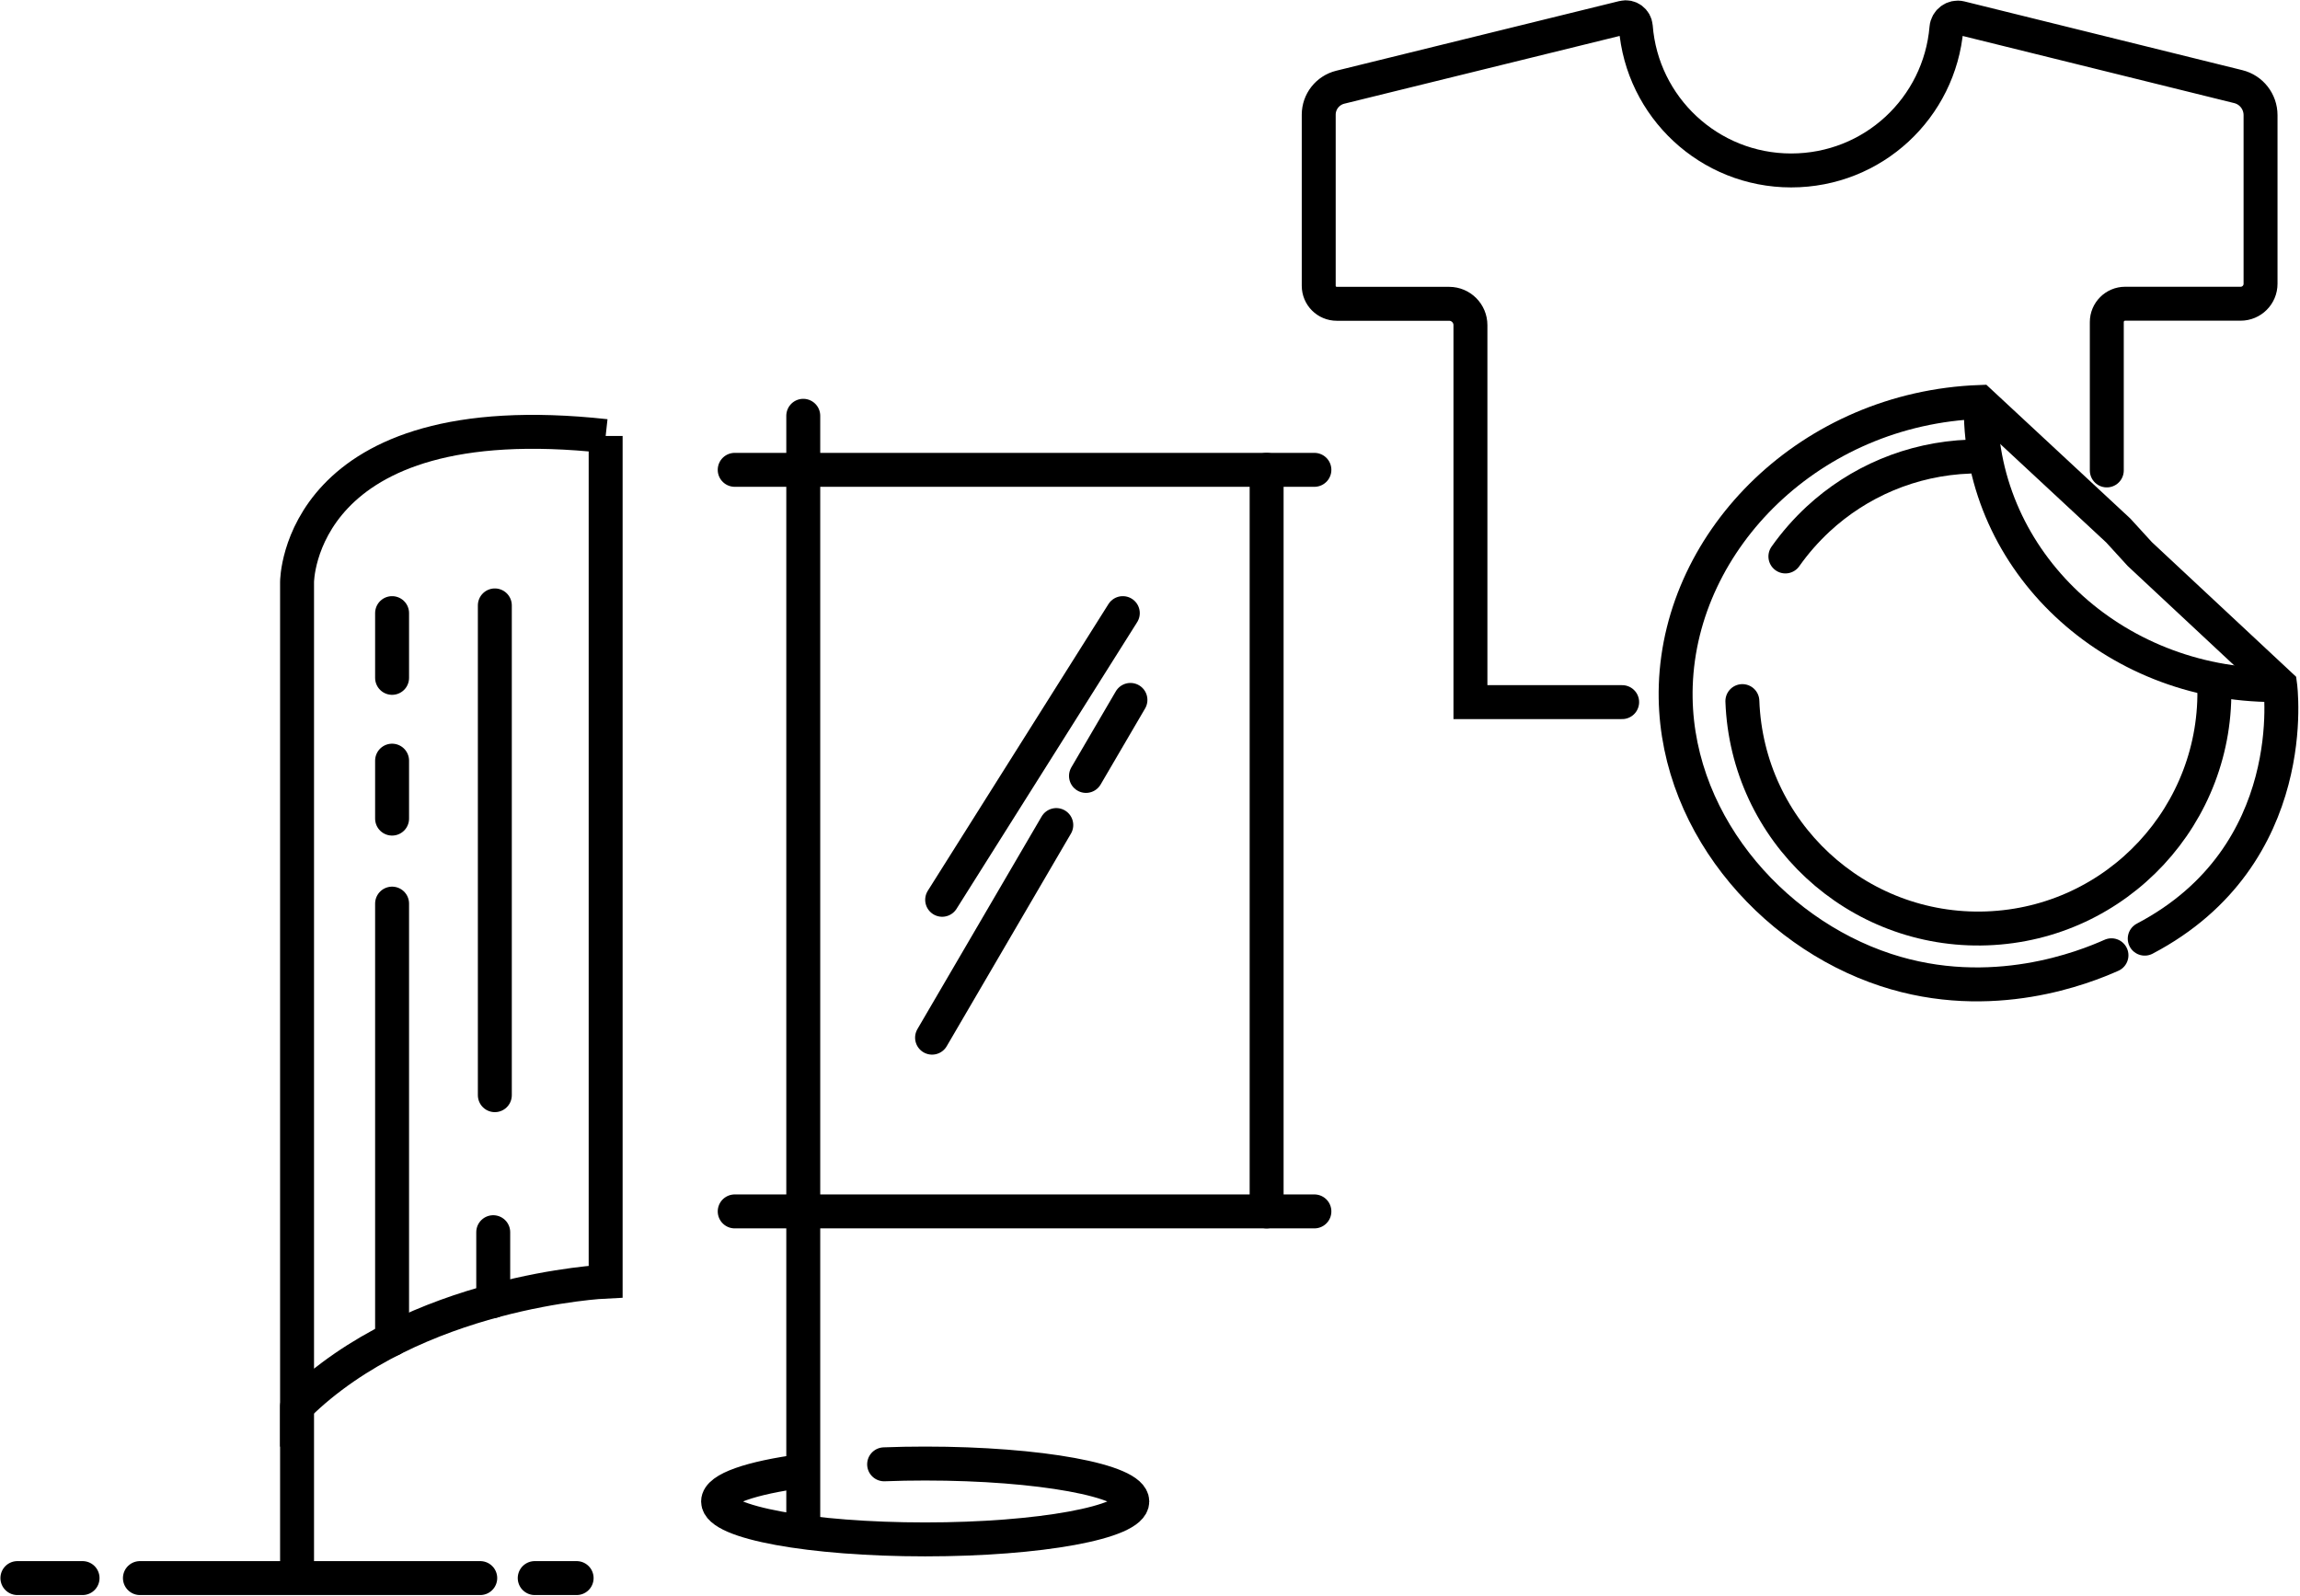
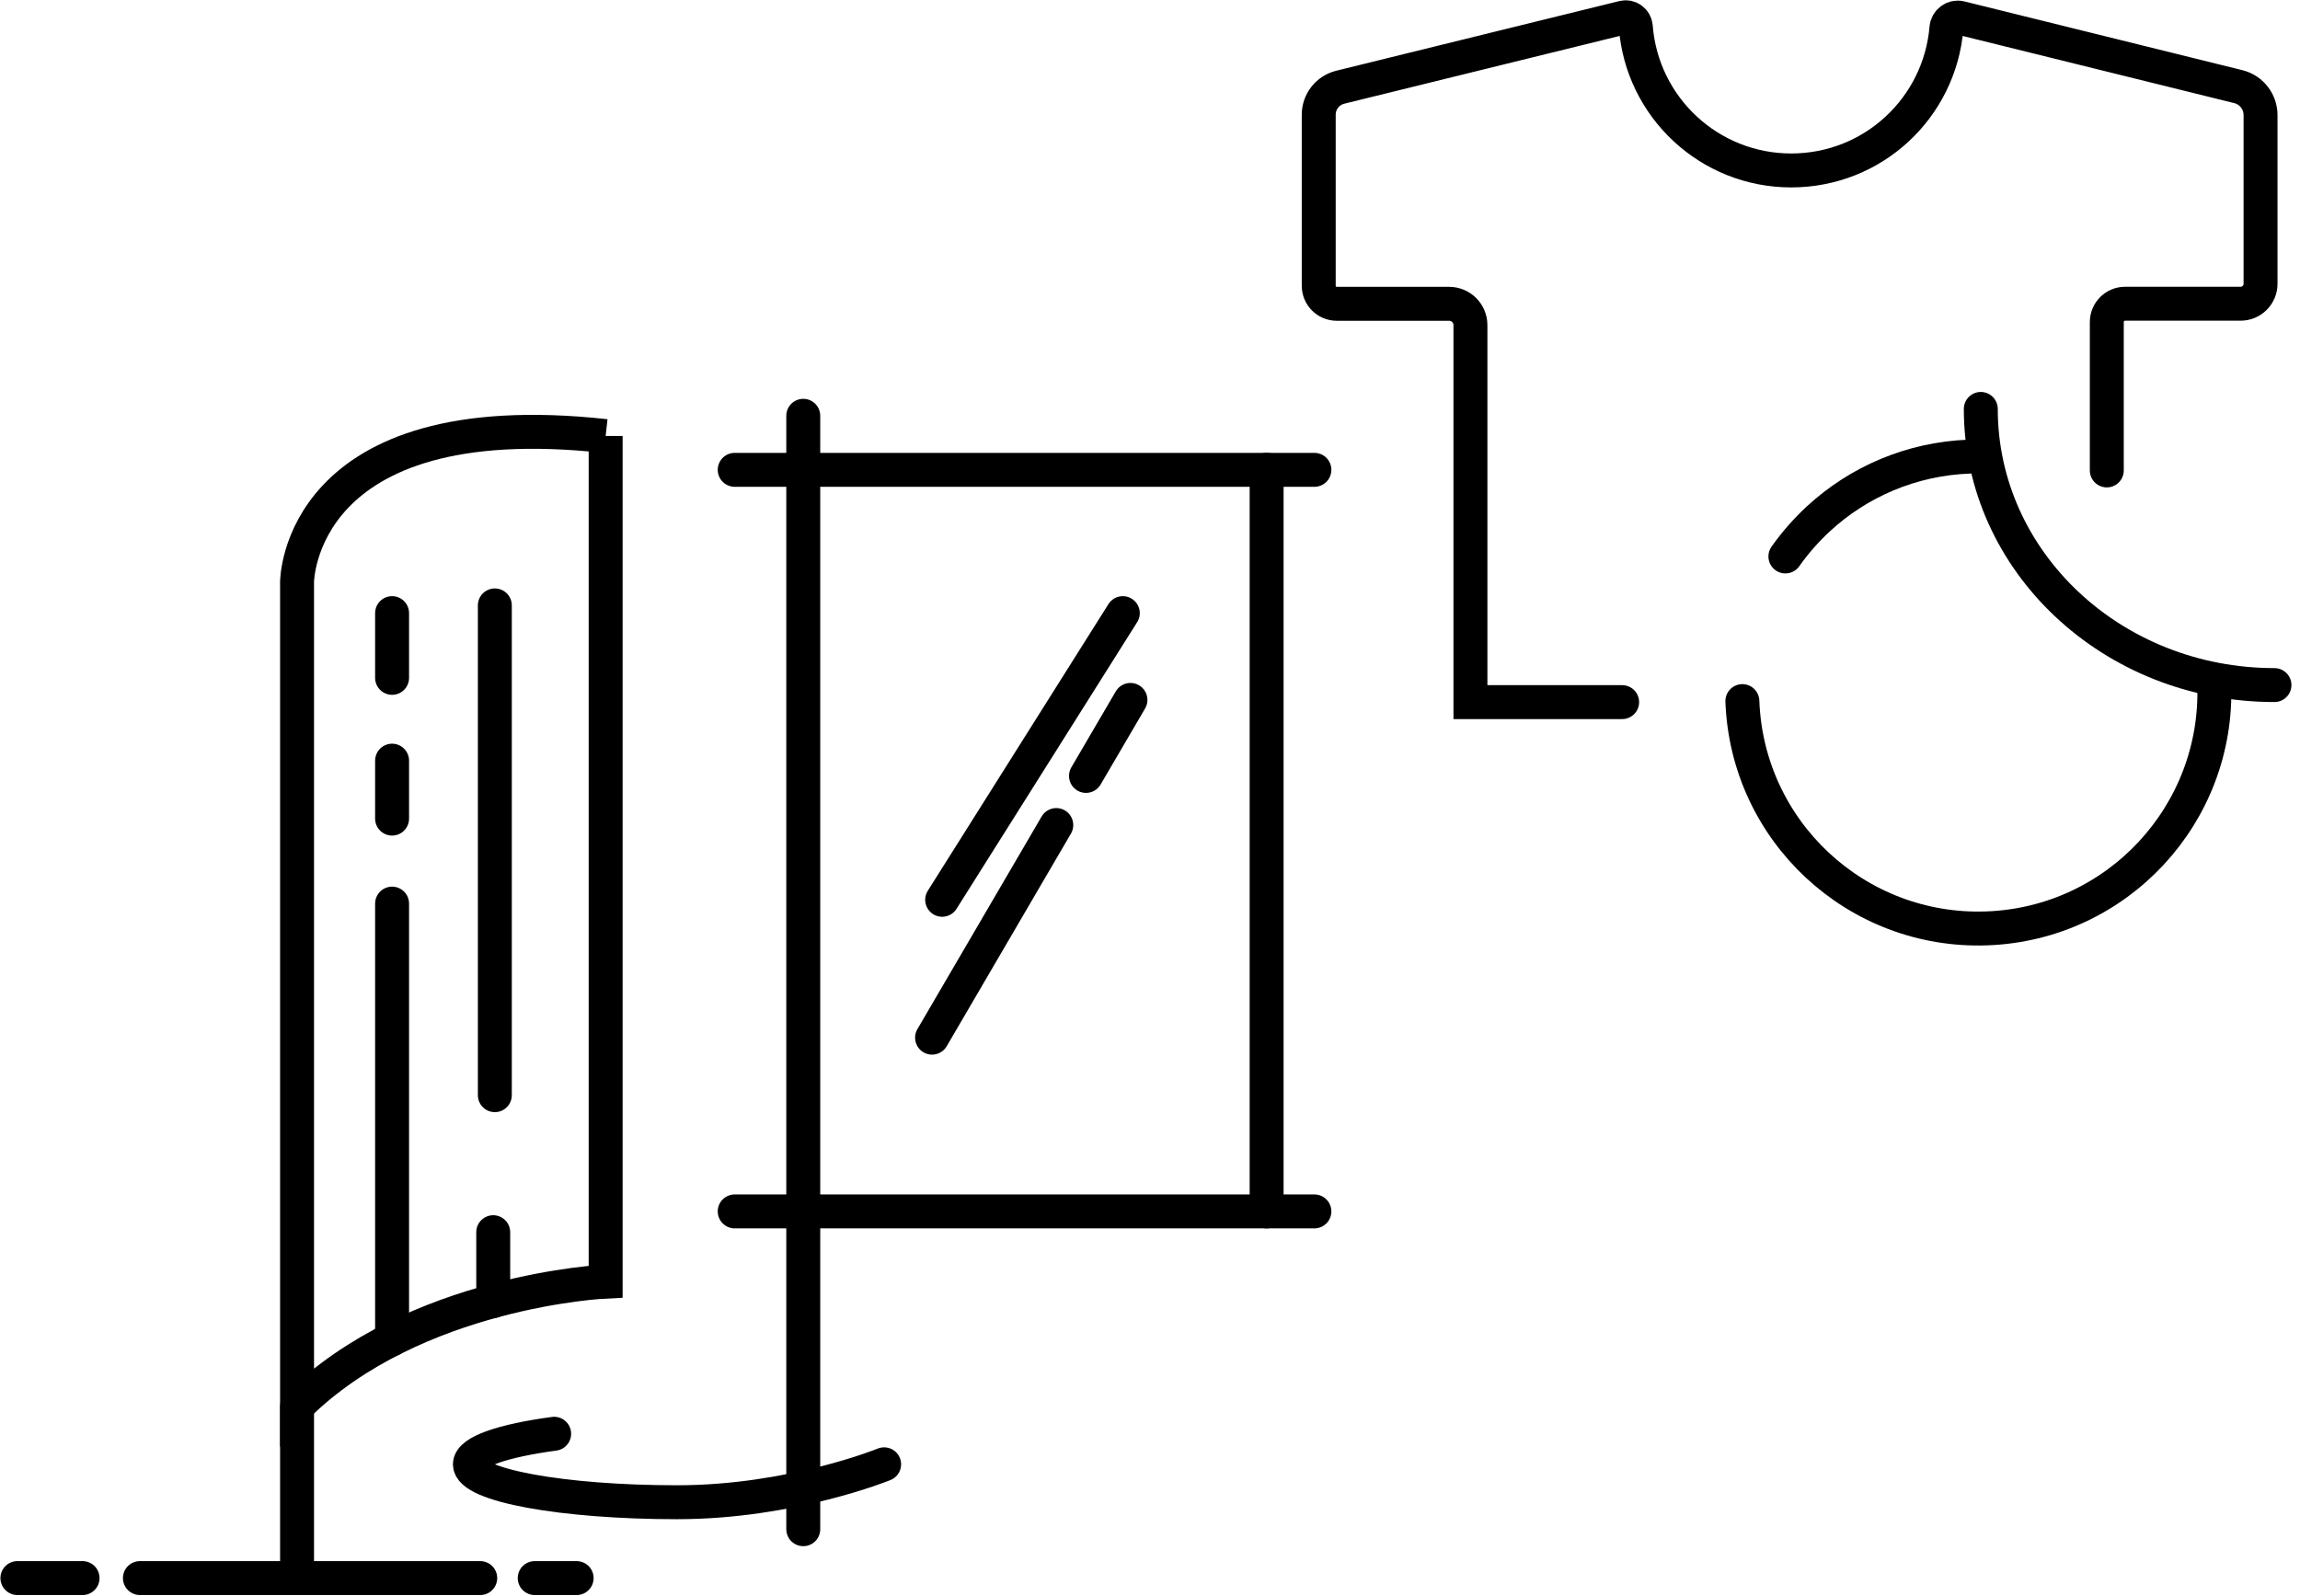
<svg xmlns="http://www.w3.org/2000/svg" id="Calque_1" data-name="Calque 1" viewBox="0 0 271.07 188.11">
  <defs>
    <style>
      .cls-1 {
        fill: none;
        stroke: #000;
        stroke-linecap: round;
        stroke-miterlimit: 10;
        stroke-width: 4px;
      }
    </style>
  </defs>
  <path class="cls-1" d="M191.18,82.76h-17.88V38.32c0-1.38-1.12-2.51-2.51-2.51h-13.24c-1.18,0-2.13-.95-2.13-2.13V13.52c0-1.54,1.05-2.87,2.54-3.24L191.32,2.07c.72-.18,1.41,.34,1.47,1.08,.73,9.48,8.65,16.94,18.31,16.94s17.5-7.38,18.3-16.78c.07-.82,.84-1.39,1.64-1.2l32.75,8.1c1.55,.38,2.63,1.77,2.63,3.36v19.88c0,1.3-1.05,2.35-2.35,2.35h-13.61c-1.19,0-2.16,.97-2.16,2.16v17.49" />
-   <path class="cls-1" d="M252.77,110.64c18.73-9.83,15.96-29.89,15.96-29.89l-16.54-15.44-2.54-2.78-16.3-15.15c-19.91,.73-35.27,16.13-35.85,33.42-.52,15.6,11.1,29.05,24.75,33.53,12.52,4.12,23.52-.36,26.6-1.73" />
  <path class="cls-1" d="M210.42,65.59c1.13-1.6,2.43-3.08,3.86-4.41,4.71-4.36,10.95-7.11,17.86-7.36" />
  <path class="cls-1" d="M260.96,80.61c.56,15.36-11.43,28.26-26.79,28.82-15.36,.56-28.26-11.43-28.82-26.79" />
  <path class="cls-1" d="M268.06,80.75c-19.12,0-34.61-14.58-34.61-32.55" />
  <path class="cls-1" d="M71.38,51.39v99.67s-22.54,1.03-36.37,14.7V68.6s.03-21.19,36.37-17.2Z" />
  <line class="cls-1" x1="35.01" y1="165.77" x2="35.01" y2="183.9" />
  <line class="cls-1" x1="58.32" y1="71.36" x2="58.32" y2="129.09" />
  <line class="cls-1" x1="46.21" y1="106.51" x2="46.21" y2="157.86" />
  <line class="cls-1" x1="58.13" y1="145.24" x2="58.13" y2="153.36" />
  <line class="cls-1" x1="46.21" y1="72.27" x2="46.21" y2="79.9" />
  <line class="cls-1" x1="46.21" y1="89.66" x2="46.21" y2="96.49" />
  <g>
    <line class="cls-1" x1="86.59" y1="55.38" x2="154.91" y2="55.38" />
    <line class="cls-1" x1="94.67" y1="49.01" x2="94.67" y2="180.25" />
    <line class="cls-1" x1="154.91" y1="142.79" x2="86.59" y2="142.79" />
    <line class="cls-1" x1="149.28" y1="55.38" x2="149.28" y2="142.79" />
    <line class="cls-1" x1="132.33" y1="72.27" x2="111.04" y2="106.06" />
    <line class="cls-1" x1="124.49" y1="97.25" x2="109.85" y2="122.31" />
-     <path class="cls-1" d="M104.2,172.6c1.56-.06,3.18-.09,4.84-.09,13.48,0,24.41,2,24.41,4.47s-10.93,4.47-24.41,4.47-24.41-2-24.41-4.47c0-1.48,3.91-2.79,9.93-3.6" />
+     <path class="cls-1" d="M104.2,172.6s-10.93,4.47-24.41,4.47-24.41-2-24.41-4.47c0-1.48,3.91-2.79,9.93-3.6" />
    <line class="cls-1" x1="133.23" y1="82.5" x2="127.99" y2="91.46" />
  </g>
  <line id="Ligne_42" data-name="Ligne 42" class="cls-1" x1="2.05" y1="186.01" x2="9.73" y2="186.01" />
  <line id="Ligne_43" data-name="Ligne 43" class="cls-1" x1="16.49" y1="186.01" x2="56.6" y2="186.01" />
  <line id="Ligne_44" data-name="Ligne 44" class="cls-1" x1="63.02" y1="186.01" x2="67.96" y2="186.01" />
</svg>